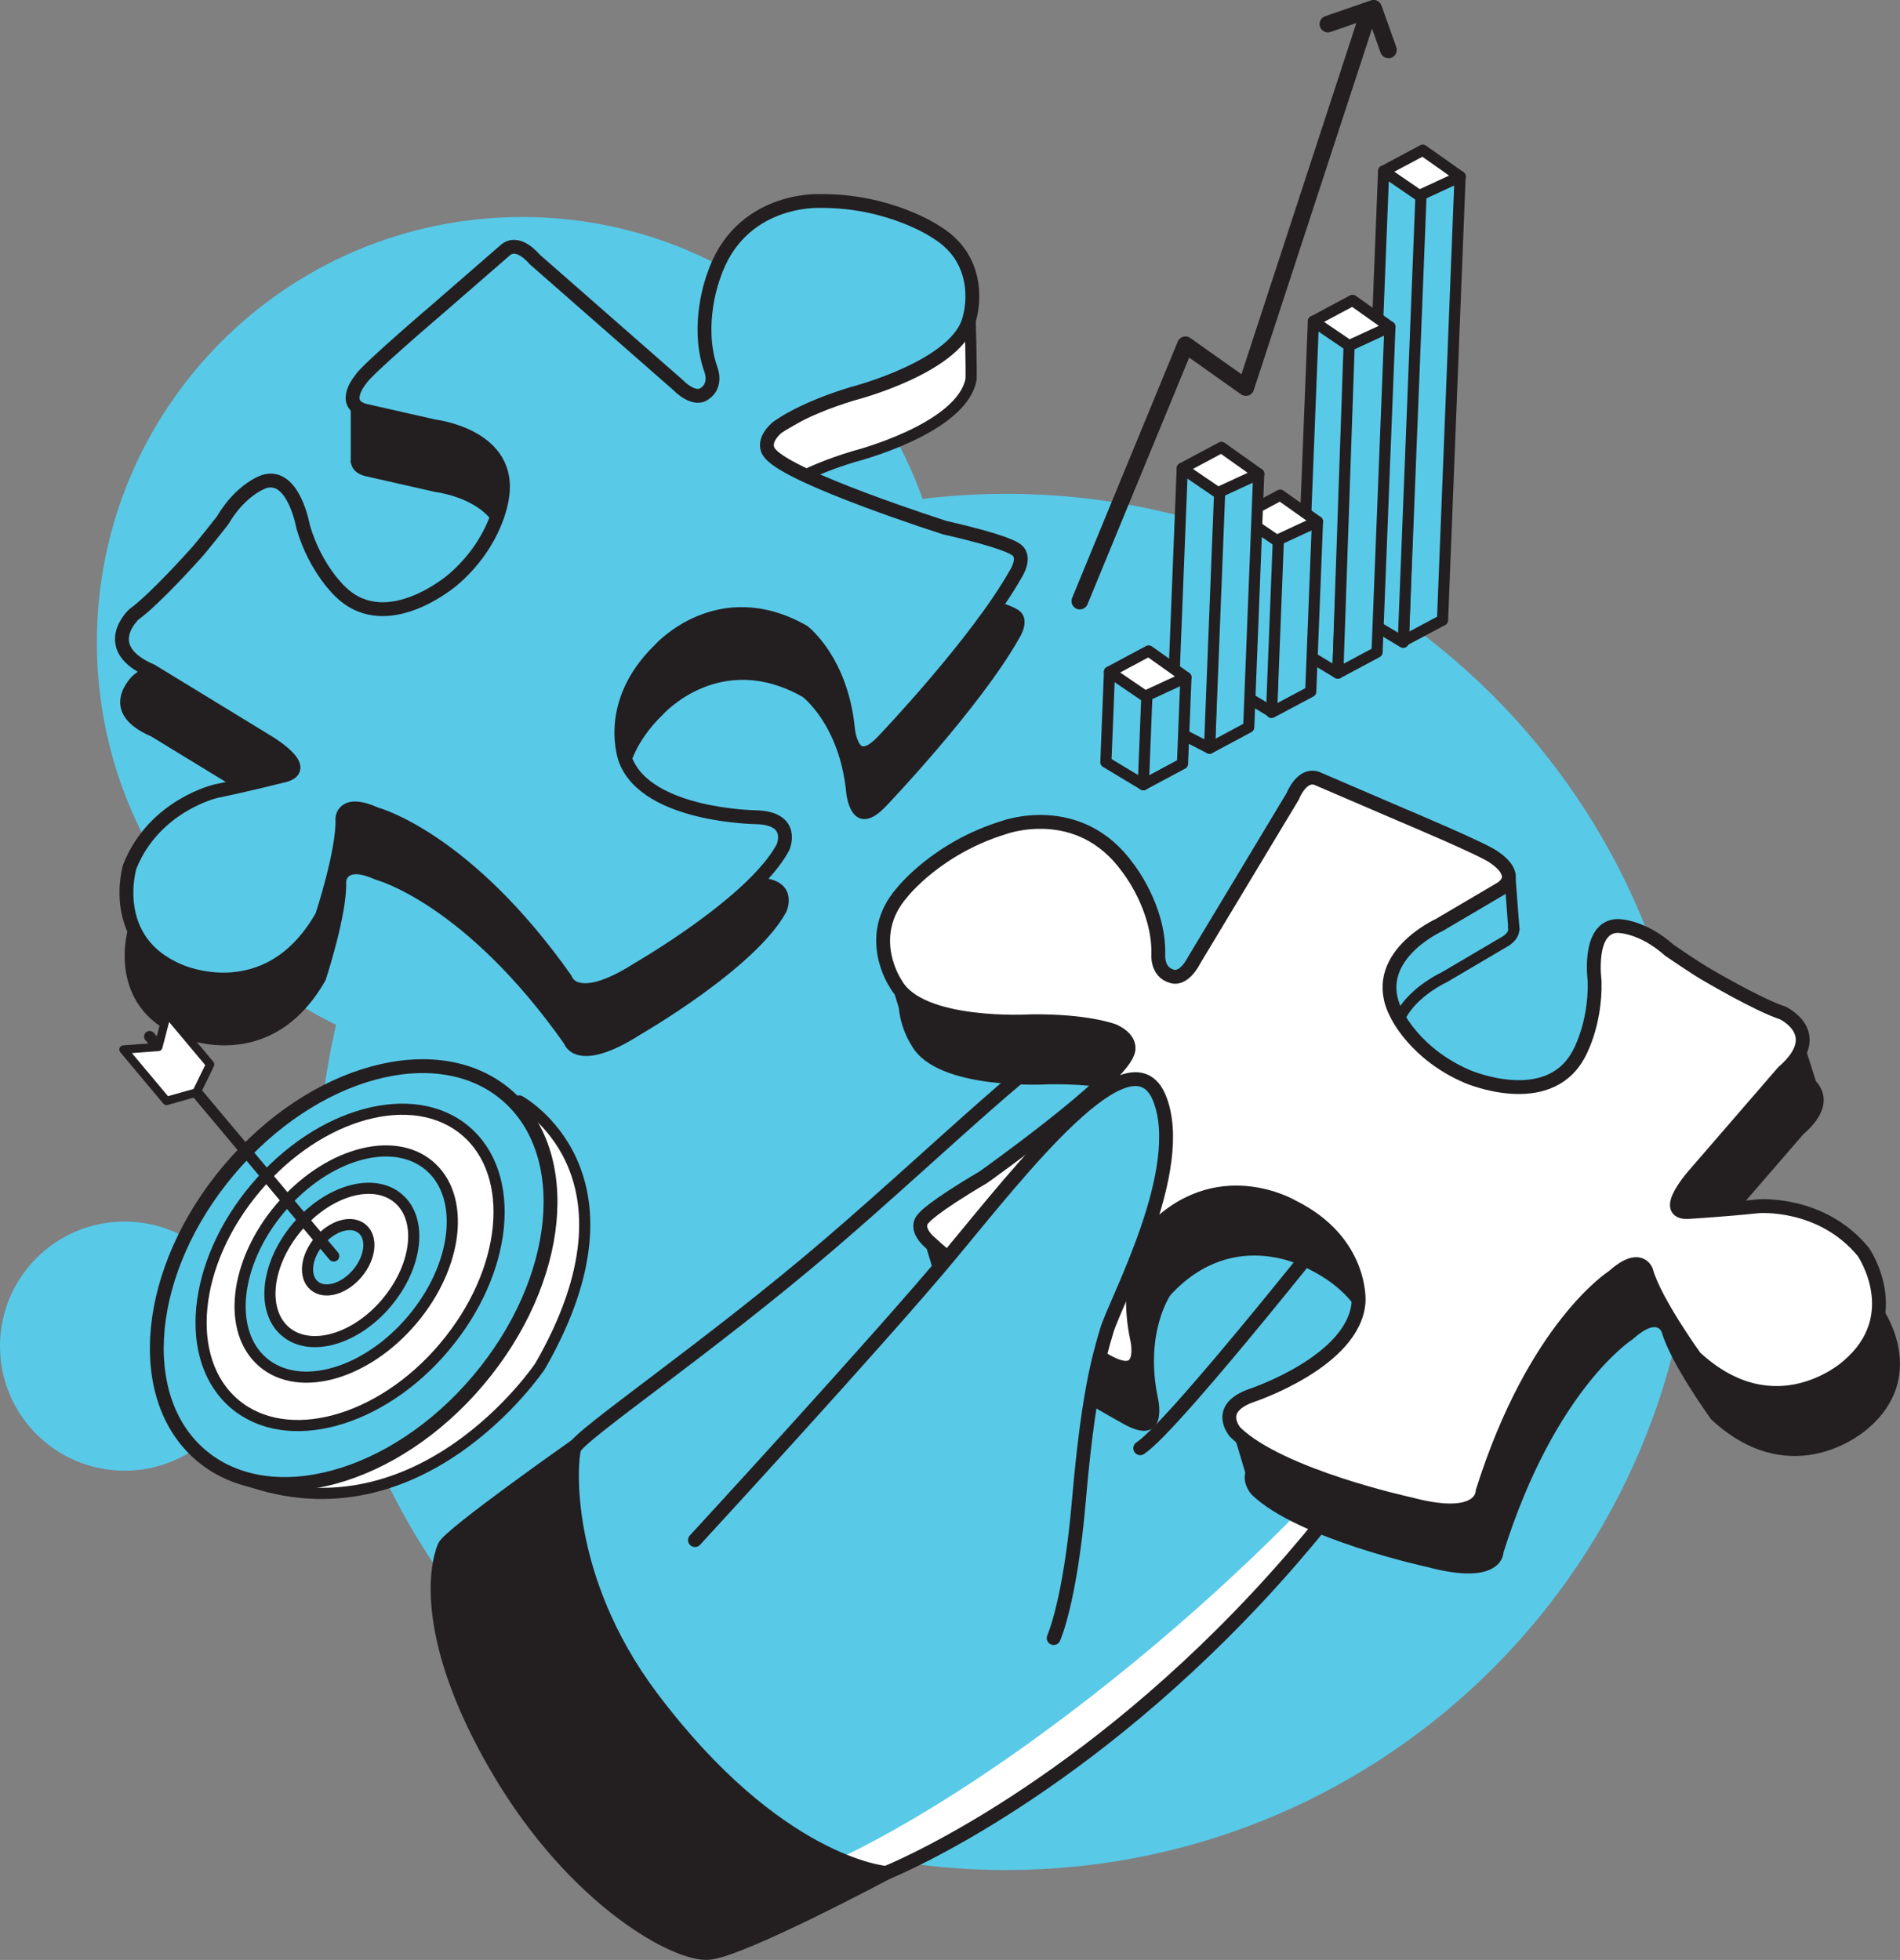
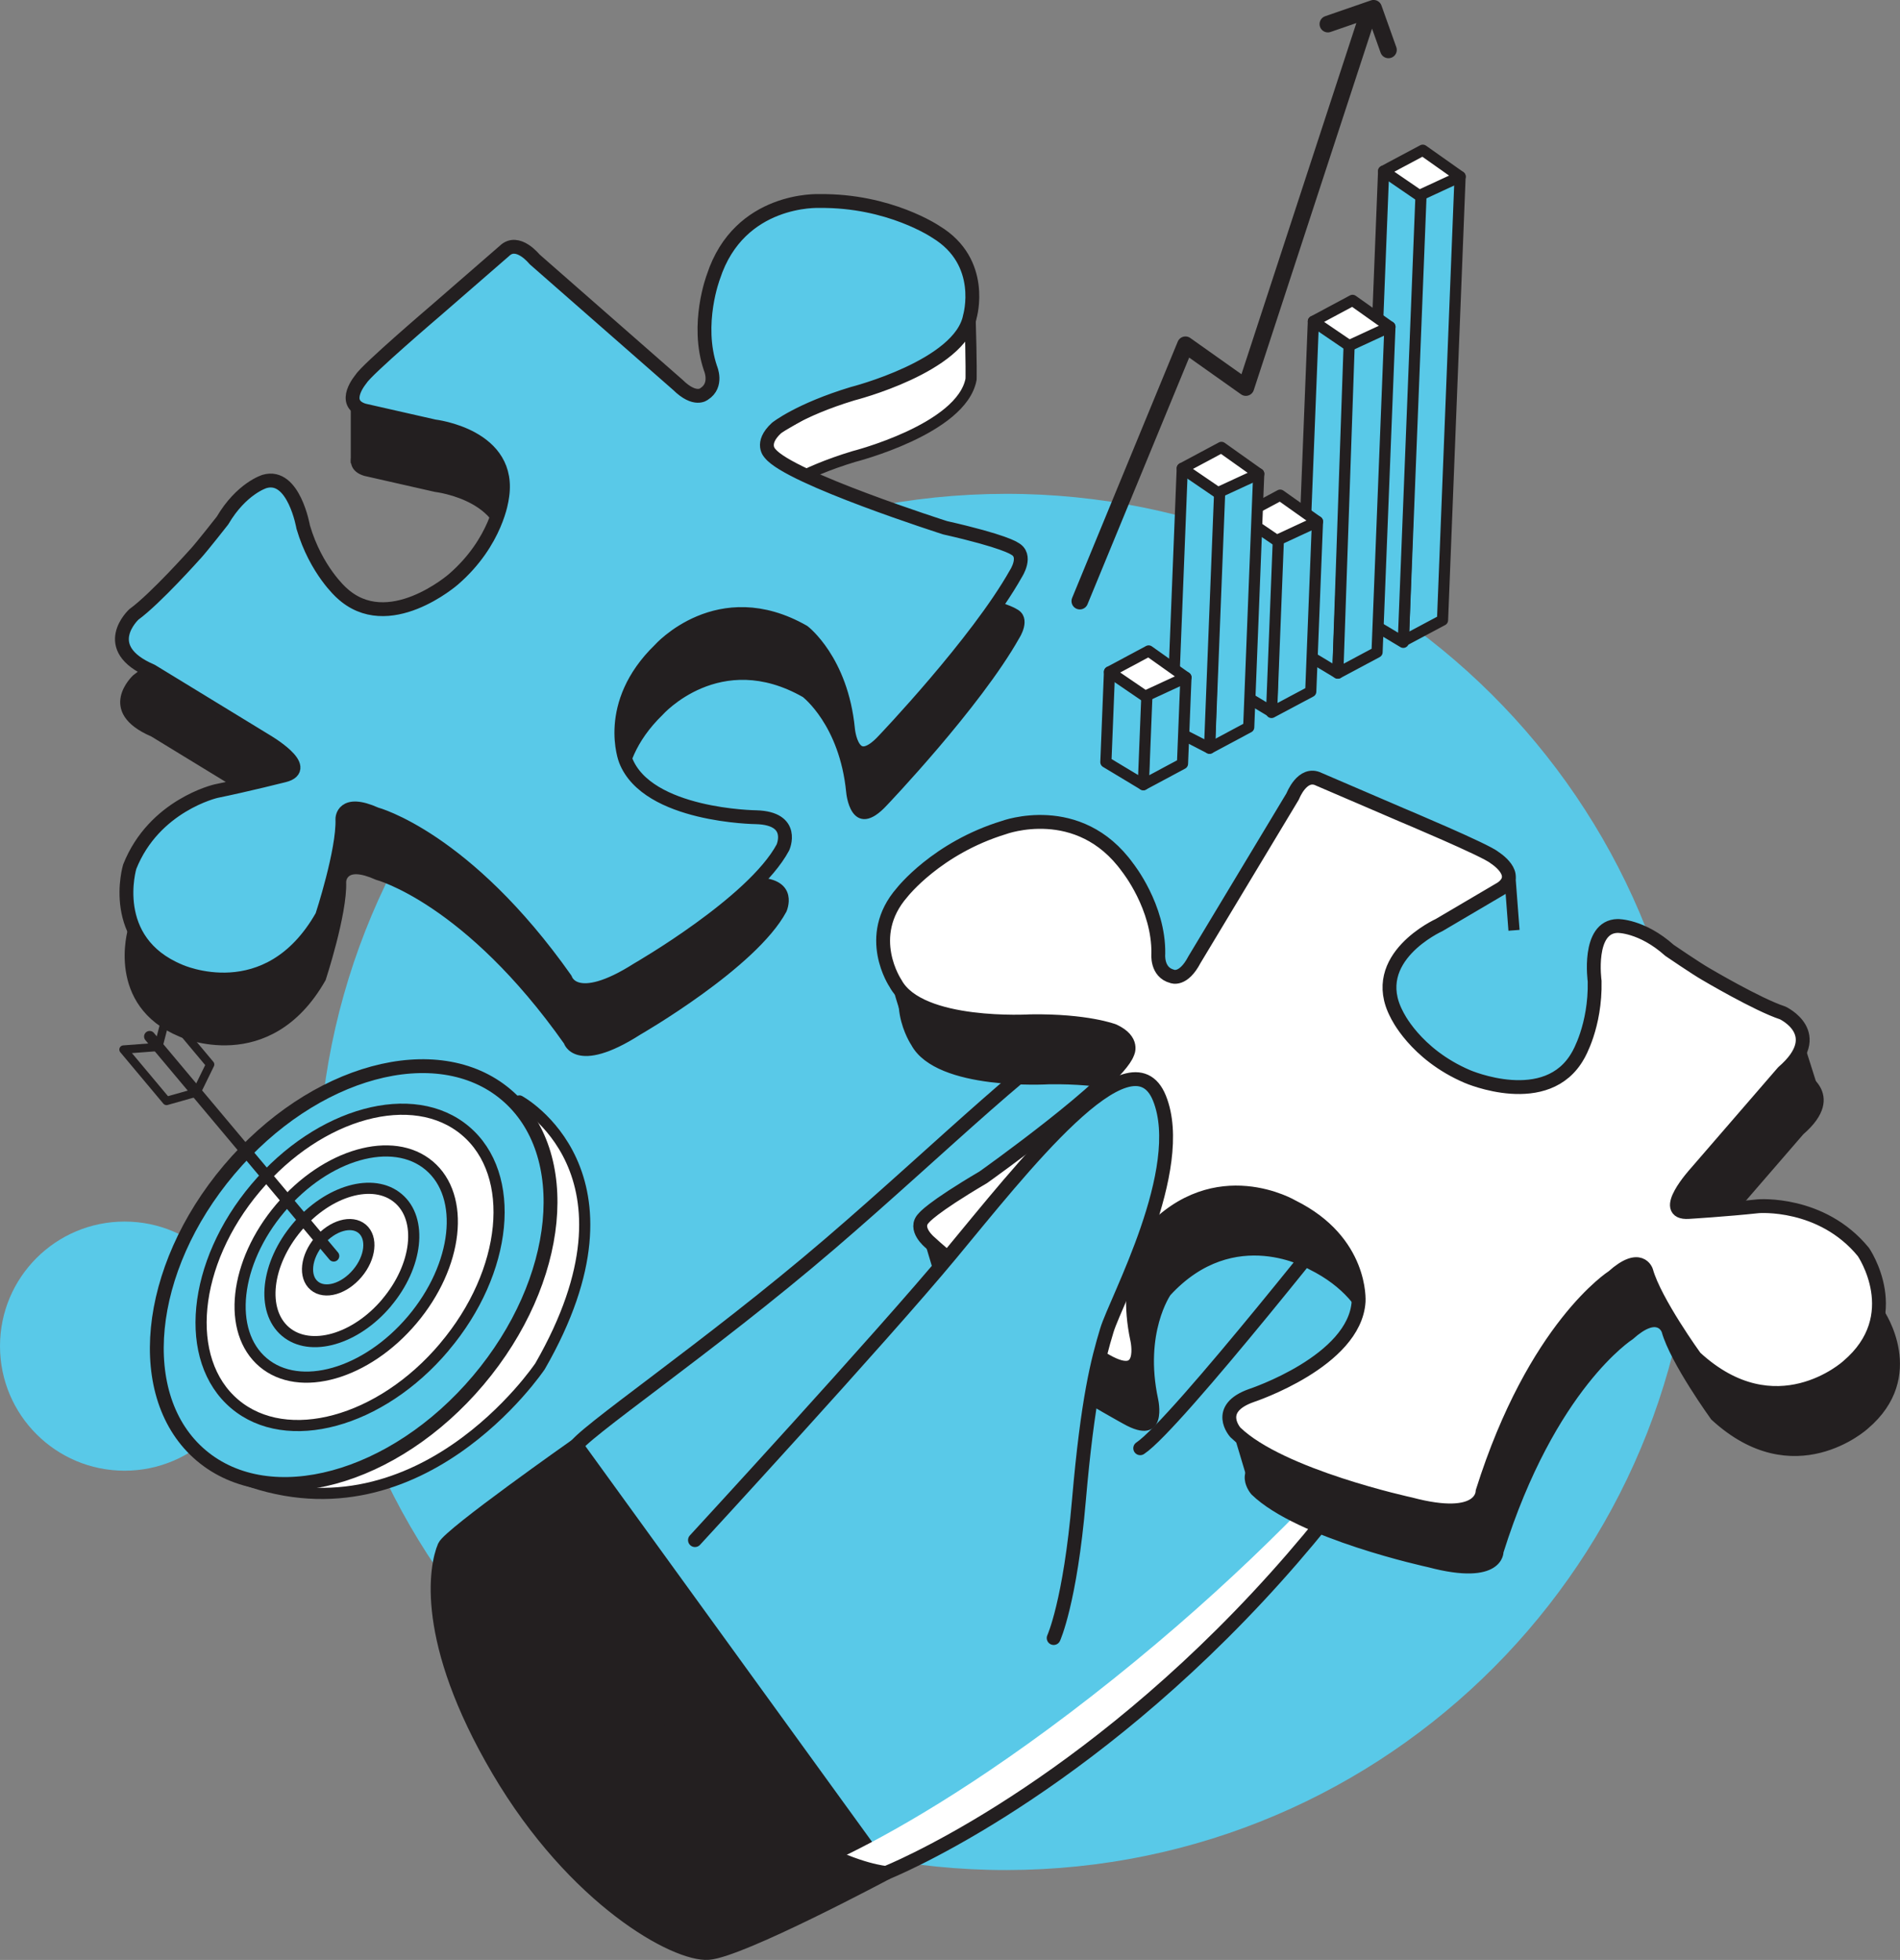
<svg xmlns="http://www.w3.org/2000/svg" id="Layer_2" data-name="Layer 2" viewBox="0 0 231.84 239.16">
  <rect x="0" y="0" width="231.84" height="239.16" fill="#808080" stroke="none" />
  <defs>
    <style>
      .cls-1 {
        clip-path: url(#clippath-4);
      }

      .cls-1, .cls-2, .cls-3, .cls-4, .cls-5, .cls-6, .cls-7, .cls-8, .cls-9, .cls-10, .cls-11, .cls-12 {
        fill: none;
      }

      .cls-2 {
        clip-path: url(#clippath-2);
      }

      .cls-13 {
        fill: #fff;
      }

      .cls-3 {
        stroke-width: 2.03px;
      }

      .cls-3, .cls-4, .cls-5, .cls-6, .cls-7, .cls-12 {
        stroke: #231f20;
      }

      .cls-3, .cls-4, .cls-6, .cls-7 {
        stroke-linecap: round;
        stroke-linejoin: round;
      }

      .cls-14 {
        fill: #59c9e8;
      }

      .cls-4, .cls-5 {
        stroke-width: 1.36px;
      }

      .cls-5, .cls-12 {
        stroke-miterlimit: 10;
      }

      .cls-6 {
        stroke-width: 1.69px;
      }

      .cls-7 {
        stroke-width: 1.02px;
      }

      .cls-8 {
        clip-path: url(#clippath-3);
      }

      .cls-10 {
        clip-path: url(#clippath);
      }

      .cls-11 {
        clip-path: url(#clippath-1);
      }

      .cls-12 {
        stroke-width: .68px;
      }

      .cls-15 {
        fill: #231f20;
      }
    </style>
    <clipPath id="clippath">
      <rect class="cls-9" width="231.84" height="239.16" />
    </clipPath>
    <clipPath id="clippath-1">
      <rect class="cls-9" width="231.84" height="239.16" />
    </clipPath>
    <clipPath id="clippath-2">
      <rect class="cls-9" width="231.84" height="239.16" />
    </clipPath>
    <clipPath id="clippath-3">
      <rect class="cls-9" width="231.84" height="239.16" />
    </clipPath>
    <clipPath id="clippath-4">
      <rect class="cls-9" width="231.84" height="239.16" />
    </clipPath>
  </defs>
  <g id="Layer_1-2" data-name="Layer 1">
    <g class="cls-10">
      <path class="cls-14" d="m206.71,142c1.23,46.36-35.36,84.93-81.71,86.16-46.36,1.23-84.93-35.36-86.16-81.71-1.23-46.36,35.36-84.93,81.71-86.16,46.35-1.23,84.93,35.36,86.16,81.71" />
-       <path class="cls-14" d="m115.59,77c.76,28.65-21.85,52.49-50.5,53.25-28.65.76-52.49-21.85-53.25-50.5-.76-28.65,21.85-52.49,50.5-53.25,28.65-.76,52.49,21.85,53.25,50.5" />
      <path class="cls-14" d="m30.4,164.26c0,8.39-6.8,15.2-15.2,15.2S0,172.65,0,164.26s6.8-15.2,15.2-15.2,15.2,6.8,15.2,15.2" />
      <path class="cls-13" d="m87.19,41.44s-.08,3.61,1.75,9.02c0,0-1.19,4.21-2.88,5.27,0,0,6.77,6.07,8.83,4.17,0,0,2.73-2.2,9.29-4.19,0,0,13.17-3.34,14.31-9.43,0,0,.06-1.65-.12-7.67" />
      <path class="cls-5" d="m87.19,41.44s-.08,3.61,1.75,9.02c0,0-1.19,4.21-2.88,5.27,0,0,6.77,6.07,8.83,4.17,0,0,2.73-2.2,9.29-4.19,0,0,13.17-3.34,14.31-9.43,0,0,.06-1.65-.12-7.67" />
    </g>
    <polygon class="cls-15" points="43.14 49.08 43.14 56.19 50.72 56.19 53.57 48.38 43.14 49.08" />
    <polygon class="cls-12" points="43.14 49.08 43.14 56.19 50.72 56.19 53.57 48.38 43.14 49.08" />
    <g class="cls-11">
      <path class="cls-15" d="m87.19,41.44s-.08,3.61,1.75,9.02c0,0-1.19,4.21-2.88,5.27,0,0-1.09.98-3.21-1.11l-17.49-15.33s-2.06-2.58-3.68-1.01l-8.31,7.22s-8.52,7.28-9.18,8.4c0,0-2.55,2.96.35,3.84l8.59,1.95s9.61,1.11,8.24,8.8c0,0-.63,5.28-5.9,9.85,0,0-7.99,6.99-13.67,1.64,0,0-3.11-2.73-4.66-7.99,0,0-1.14-6.62-4.72-5.57,0,0-2.82.84-5.13,4.77,0,0-2.44,3.12-3.32,4.09,0,0-4.88,5.48-7.5,7.38,0,0-4.44,4.08,2.14,6.9l13.95,8.52s5.77,3.35,2.22,4.23c0,0-4.5,1.14-8.31,1.92,0,0-7.55,1.74-10.52,9.22,0,0-2.73,9.07,6.08,12.73,0,0,10.77,4.94,17.39-6.72,0,0,2.62-7.97,2.48-11.83,0,0-.04-2.45,4.08-.6,0,0,10.95,2.87,23.14,20.14,0,0,1.11,3.73,8.85-1.22,0,0,14.05-8.08,17.68-14.85,0,0,1.61-3.54-3.26-3.69,0,0-13.28-.13-15.93-6.95,0,0-2.7-6.82,4.15-13.47,0,0,7.18-8.13,17.54-2.22,0,0,4.62,3.51,5.44,11.87,0,0,.47,5.64,4.39,1.38,0,0,11.35-11.89,16.1-20.33,0,0,1.48-2.25-.21-3.08,0,0-1.13-.87-8.42-2.52,0,0-19.01-6.05-21.36-9.07,0,0-1.28-1.2.78-3.1,0,0-13.95-1.24-7.39-3.23,0,0,32.94-17.03,26.85-20.71" />
      <path class="cls-12" d="m87.19,41.44s-.08,3.61,1.75,9.02c0,0-1.19,4.21-2.88,5.27,0,0-1.09.98-3.21-1.11l-17.49-15.33s-2.06-2.58-3.68-1.01l-8.31,7.22s-8.52,7.28-9.18,8.4c0,0-2.55,2.96.35,3.84l8.59,1.95s9.61,1.11,8.24,8.8c0,0-.63,5.28-5.9,9.85,0,0-7.99,6.99-13.67,1.64,0,0-3.11-2.73-4.66-7.99,0,0-1.14-6.62-4.72-5.57,0,0-2.82.84-5.13,4.77,0,0-2.44,3.12-3.32,4.09,0,0-4.88,5.48-7.5,7.38,0,0-4.44,4.08,2.14,6.9l13.95,8.52s5.77,3.35,2.22,4.23c0,0-4.5,1.14-8.31,1.92,0,0-7.55,1.74-10.52,9.22,0,0-2.73,9.07,6.08,12.73,0,0,10.77,4.94,17.39-6.72,0,0,2.62-7.97,2.48-11.83,0,0-.04-2.45,4.08-.6,0,0,10.95,2.87,23.14,20.14,0,0,1.11,3.73,8.85-1.22,0,0,14.05-8.08,17.68-14.85,0,0,1.61-3.54-3.26-3.69,0,0-13.28-.13-15.93-6.95,0,0-2.7-6.82,4.15-13.47,0,0,7.18-8.13,17.54-2.22,0,0,4.62,3.51,5.44,11.87,0,0,.47,5.64,4.39,1.38,0,0,11.35-11.89,16.1-20.33,0,0,1.48-2.25-.21-3.08,0,0-1.13-.87-8.42-2.52,0,0-19.01-6.05-21.36-9.07,0,0-1.28-1.2.78-3.1,0,0-13.95-1.24-7.39-3.23,0,0,32.94-17.03,26.85-20.71" />
      <path class="cls-14" d="m23.84,67.59s-4.88,5.48-7.5,7.38c0,0-4.44,4.08,2.15,6.9l13.95,8.52s5.77,3.35,2.22,4.23c0,0-4.5,1.14-8.31,1.92,0,0-7.55,1.73-10.52,9.22,0,0-2.74,9.07,6.08,12.73,0,0,10.77,4.94,17.39-6.72,0,0,2.62-7.97,2.48-11.83,0,0-.04-2.45,4.08-.6,0,0,10.95,2.87,23.14,20.14,0,0,1.11,3.72,8.85-1.22,0,0,14.05-8.08,17.68-14.85,0,0,1.61-3.55-3.26-3.69,0,0-13.28-.13-15.93-6.95,0,0-2.69-6.82,4.15-13.47,0,0,7.18-8.13,17.54-2.22,0,0,4.62,3.51,5.44,11.87,0,0,.47,5.64,4.39,1.38,0,0,11.35-11.89,16.1-20.33,0,0,1.48-2.25-.21-3.08,0,0-1.13-.87-8.42-2.52,0,0-19-6.06-21.36-9.07,0,0-1.28-1.2.78-3.1,0,0,2.73-2.2,9.29-4.19,0,0,13.17-3.34,14.31-9.43,0,0,1.95-6.63-4.14-10.31,0,0-5.67-3.88-14.26-3.77,0,0-9.74-.46-12.9,9.25,0,0-2.19,5.73-.36,11.15,0,0,.92,2.08-.77,3.14,0,0-1.09.98-3.21-1.11l-17.49-15.33s-2.06-2.58-3.67-1.01l-8.31,7.22s-8.53,7.28-9.18,8.4c0,0-2.55,2.96.35,3.84l8.59,1.95s9.61,1.11,8.24,8.8c0,0-.63,5.28-5.9,9.85,0,0-7.99,6.99-13.68,1.64,0,0-3.11-2.73-4.66-8,0,0-1.14-6.62-4.72-5.57,0,0-2.82.84-5.13,4.77,0,0-2.44,3.12-3.32,4.09" />
      <path class="cls-6" d="m23.84,67.59s-4.88,5.48-7.5,7.38c0,0-4.44,4.08,2.15,6.9l13.95,8.52s5.77,3.35,2.22,4.23c0,0-4.5,1.14-8.31,1.92,0,0-7.55,1.73-10.52,9.22,0,0-2.74,9.07,6.08,12.73,0,0,10.77,4.94,17.39-6.72,0,0,2.62-7.97,2.48-11.83,0,0-.04-2.45,4.08-.6,0,0,10.95,2.87,23.14,20.14,0,0,1.11,3.72,8.85-1.22,0,0,14.05-8.08,17.68-14.85,0,0,1.61-3.55-3.26-3.69,0,0-13.28-.13-15.93-6.95,0,0-2.69-6.82,4.15-13.47,0,0,7.18-8.13,17.54-2.22,0,0,4.62,3.51,5.44,11.87,0,0,.47,5.64,4.39,1.38,0,0,11.35-11.89,16.1-20.33,0,0,1.48-2.25-.21-3.08,0,0-1.13-.87-8.42-2.52,0,0-19-6.06-21.36-9.07,0,0-1.28-1.2.78-3.1,0,0,2.73-2.2,9.29-4.19,0,0,13.17-3.34,14.31-9.43,0,0,1.95-6.63-4.14-10.31,0,0-5.67-3.88-14.26-3.77,0,0-9.74-.46-12.9,9.25,0,0-2.19,5.73-.36,11.15,0,0,.92,2.08-.77,3.14,0,0-1.09.98-3.21-1.11l-17.49-15.33s-2.06-2.58-3.67-1.01l-8.31,7.22s-8.53,7.28-9.18,8.4c0,0-2.55,2.96.35,3.84l8.59,1.95s9.61,1.11,8.24,8.8c0,0-.63,5.28-5.9,9.85,0,0-7.99,6.99-13.68,1.64,0,0-3.11-2.73-4.66-8,0,0-1.14-6.62-4.72-5.57,0,0-2.82.84-5.13,4.77,0,0-2.44,3.12-3.32,4.09Z" />
      <path class="cls-14" d="m184.63,112.84c.22.61.1,1.3-.83,1.95l-7.59,4.47s-8.81,3.98-5.17,10.89c0,0-29.33-5.13-27.4-4.64,0,0,1.34.6,2.72-2.04" />
-       <path class="cls-5" d="m184.63,112.84c.22.61.1,1.3-.83,1.95l-7.59,4.47s-8.81,3.98-5.17,10.89c0,0-29.33-5.13-27.4-4.64,0,0,1.34.6,2.72-2.04" />
      <path class="cls-15" d="m108.12,228.55s-17.7,9.45-21.67,9.75c-3.96.3-16.33-6.48-25.64-22.31-9.31-15.83-7.62-24.86-6.58-27.29.63-1.46,16.09-12.33,16.09-12.33l37.79,52.17Z" />
      <path class="cls-6" d="m108.12,228.55s-17.7,9.45-21.67,9.75c-3.96.3-16.33-6.48-25.64-22.31-9.31-15.83-7.62-24.86-6.58-27.29.63-1.46,16.09-12.33,16.09-12.33l37.79,52.17Z" />
-       <path class="cls-14" d="m139.13,176.72c4.32-2.83,26.68-31.29,26.68-31.29l18.99.87s-8.03,23.59-31.29,48.53c-23.26,24.94-45.39,33.71-45.39,33.71,0,0-13.27-1.01-28.62-21.44-10.97-14.61-9.93-28.73-9.43-30.34.5-1.6,16.4-12.29,31.19-24.98,13.66-11.71,26.49-24.55,32.41-26.89,3.98-1.57,9.12.75,6.7,5.82-1.9,3.98-22.98,31.55-22.98,31.55" />
      <path class="cls-13" d="m177.25,162.35s-14.18,21.35-44.14,44.69c-14.25,11.09-24.85,16.96-30.85,19.8,2.13.71,3.41,1.02,3.41,1.02l2.55.64s31.31-14.89,49.85-38.78c14.1-16.89,19.18-27.37,19.18-27.37" />
      <path class="cls-6" d="m139.13,176.72c4.32-2.83,26.68-31.29,26.68-31.29l18.99.87s-8.03,23.59-31.29,48.53c-23.26,24.94-45.39,33.71-45.39,33.71,0,0-13.27-1.01-28.62-21.44-10.97-14.61-9.93-28.73-9.43-30.34.5-1.6,16.4-12.29,31.19-24.98,13.66-11.71,26.49-24.55,32.41-26.89,3.98-1.57,9.12.75,6.7,5.82-1.9,3.98-22.98,31.55-22.98,31.55" />
      <path class="cls-15" d="m108.4,118.21s1.69,8.33,4.34,10.64l4.02-3.32-.59-6.49-7.77-.83Z" />
    </g>
    <polygon class="cls-15" points="112.29 149.74 114.63 157.58 122.15 154.24 120.33 150.23 112.29 149.74" />
    <polygon class="cls-15" points="150.04 173.32 152.38 181.14 155.64 180.1 157.09 174.92 152.38 173.26 150.04 173.32" />
    <polygon class="cls-15" points="223.94 155.88 225.57 168.56 231.21 164 228.28 154.49 223.94 155.88" />
    <polygon class="cls-15" points="219.83 126.41 222.12 133.65 218.92 136.14 214.7 131.15 219.83 126.41" />
    <g class="cls-2">
      <path class="cls-15" d="m210.35,126.2s6.31,3.74,9.39,4.75c0,0,5.47,2.54.06,7.22l-10.7,12.37s-4.48,4.94-.83,4.7c0,0,4.63-.28,8.5-.7,0,0,7.72-.64,12.82,5.58,0,0,5.37,7.81-1.92,13.97,0,0-8.76,7.98-18.61-1.11,0,0-4.92-6.8-5.96-10.51,0,0-.71-2.34-4.07.67,0,0-9.56,6.06-15.91,26.23,0,0,.07,3.89-8.8,1.53,0,0-15.85-3.42-21.36-8.77,0,0-2.61-2.89,1.98-4.5,0,0,12.61-4.16,13.06-11.47,0,0,.49-7.32-8.06-11.56,0,0-9.31-5.56-17.39,3.22,0,0-3.33,4.75-1.57,12.96,0,0,1.27,5.51-3.76,2.65,0,0-14.43-7.88-21.52-14.47,0,0-2.09-1.69-.74-3,0,0,.81-1.17,7.25-4.96,0,0,16.26-11.55,17.58-15.14,0,0,.86-1.54-1.68-2.72,0,0-3.27-1.27-10.13-1.17,0,0-13.56.83-16.49-4.63,0,0-3.88-5.72.8-11.08,0,0,4.22-5.42,12.43-7.93,0,0,9.14-3.4,15.1,4.88,0,0,1.17,3.41,1.08,9.13,0,0,2.42,3.65,4.35,4.14,0,0,1.34.6,2.72-2.04l11.99-19.93s1.18-3.09,3.19-2.08l10.12,4.35s-18.48,19.54-17.52,20.4c0,0,13.57,3.36,11.08,5.08l4.92,5.17s-2.75-13.22.9-6.31c0,0,2.21,4.84,8.62,7.58,0,0,9.73,4.22,13.52-2.6,0,0,2.13-3.55,2.01-9.04,0,0-.93-6.65,2.8-6.73,0,0,2.94-.06,6.34,2.98,0,0,3.27,2.23,4.41,2.88" />
      <path class="cls-12" d="m210.35,126.2s6.31,3.74,9.39,4.75c0,0,5.47,2.54.06,7.22l-10.7,12.37s-4.48,4.94-.83,4.7c0,0,4.63-.28,8.5-.7,0,0,7.72-.64,12.82,5.58,0,0,5.37,7.81-1.92,13.97,0,0-8.76,7.98-18.61-1.11,0,0-4.92-6.8-5.96-10.51,0,0-.71-2.34-4.07.67,0,0-9.56,6.06-15.91,26.23,0,0,.07,3.89-8.8,1.53,0,0-15.85-3.42-21.36-8.77,0,0-2.61-2.89,1.98-4.5,0,0,12.61-4.16,13.06-11.47,0,0,.49-7.32-8.06-11.56,0,0-9.31-5.56-17.39,3.22,0,0-3.33,4.75-1.57,12.96,0,0,1.27,5.51-3.76,2.65,0,0-14.43-7.88-21.52-14.47,0,0-2.09-1.69-.74-3,0,0,.81-1.17,7.25-4.96,0,0,16.26-11.55,17.58-15.14,0,0,.86-1.54-1.68-2.72,0,0-3.27-1.27-10.13-1.17,0,0-13.56.83-16.49-4.63,0,0-3.88-5.72.8-11.08,0,0,4.22-5.42,12.43-7.93,0,0,9.14-3.4,15.1,4.88,0,0,1.17,3.41,1.08,9.13,0,0,2.42,3.65,4.35,4.14,0,0,1.34.6,2.72-2.04l11.99-19.93s1.18-3.09,3.19-2.08l10.12,4.35s-18.48,19.54-17.52,20.4c0,0,13.57,3.36,11.08,5.08l4.92,5.17s-2.75-13.22.9-6.31c0,0,2.21,4.84,8.62,7.58,0,0,9.73,4.22,13.52-2.6,0,0,2.13-3.55,2.01-9.04,0,0-.93-6.65,2.8-6.73,0,0,2.94-.06,6.34,2.98,0,0,3.27,2.23,4.41,2.88Z" />
      <path class="cls-13" d="m208.13,118.85s6.31,3.74,9.39,4.75c0,0,5.47,2.54.06,7.22l-10.7,12.37s-4.48,4.94-.83,4.7c0,0,4.63-.28,8.5-.7,0,0,7.72-.64,12.82,5.58,0,0,5.37,7.81-1.92,13.97,0,0-8.76,7.98-18.61-1.11,0,0-4.92-6.8-5.96-10.51,0,0-.71-2.34-4.07.67,0,0-9.56,6.06-15.91,26.23,0,0,.07,3.89-8.8,1.53,0,0-15.85-3.42-21.36-8.77,0,0-2.61-2.89,1.98-4.5,0,0,12.61-4.17,13.06-11.47,0,0,.49-7.32-8.06-11.56,0,0-9.31-5.56-17.39,3.22,0,0-3.33,4.75-1.57,12.96,0,0,1.27,5.51-3.76,2.65,0,0-14.43-7.88-21.52-14.47,0,0-2.09-1.69-.74-3,0,0,.82-1.17,7.25-4.96,0,0,16.26-11.55,17.58-15.14,0,0,.86-1.54-1.68-2.72,0,0-3.27-1.27-10.13-1.17,0,0-13.56.83-16.49-4.63,0,0-3.88-5.72.8-11.08,0,0,4.22-5.42,12.43-7.93,0,0,9.13-3.4,15.1,4.89,0,0,3.83,4.79,3.74,10.51,0,0-.24,2.26,1.69,2.76,0,0,1.34.6,2.72-2.04l11.99-19.93s1.18-3.09,3.19-2.08l10.12,4.35s10.34,4.34,11.3,5.2c0,0,3.33,2.05.84,3.77l-7.59,4.47s-8.82,3.98-5.17,10.9c0,0,2.21,4.84,8.62,7.58,0,0,9.73,4.22,13.52-2.6,0,0,2.13-3.55,2.01-9.04,0,0-.93-6.65,2.8-6.73,0,0,2.94-.06,6.34,2.98,0,0,3.27,2.23,4.41,2.88" />
      <path class="cls-6" d="m208.13,118.85s6.31,3.74,9.39,4.75c0,0,5.47,2.54.06,7.22l-10.7,12.37s-4.48,4.94-.83,4.7c0,0,4.63-.28,8.5-.7,0,0,7.72-.64,12.82,5.58,0,0,5.37,7.81-1.92,13.97,0,0-8.76,7.98-18.61-1.11,0,0-4.92-6.8-5.96-10.51,0,0-.71-2.34-4.07.67,0,0-9.56,6.06-15.91,26.23,0,0,.07,3.89-8.8,1.53,0,0-15.85-3.42-21.36-8.77,0,0-2.61-2.89,1.98-4.5,0,0,12.61-4.17,13.06-11.47,0,0,.49-7.32-8.06-11.56,0,0-9.31-5.56-17.39,3.22,0,0-3.33,4.75-1.57,12.96,0,0,1.27,5.51-3.76,2.65,0,0-14.43-7.88-21.52-14.47,0,0-2.09-1.69-.74-3,0,0,.82-1.17,7.25-4.96,0,0,16.26-11.55,17.58-15.14,0,0,.86-1.54-1.68-2.72,0,0-3.27-1.27-10.13-1.17,0,0-13.56.83-16.49-4.63,0,0-3.88-5.72.8-11.08,0,0,4.22-5.42,12.43-7.93,0,0,9.13-3.4,15.1,4.89,0,0,3.83,4.79,3.74,10.51,0,0-.24,2.26,1.69,2.76,0,0,1.34.6,2.72-2.04l11.99-19.93s1.18-3.09,3.19-2.08l10.12,4.35s10.34,4.34,11.3,5.2c0,0,3.33,2.05.84,3.77l-7.59,4.47s-8.82,3.98-5.17,10.9c0,0,2.21,4.84,8.62,7.58,0,0,9.73,4.22,13.52-2.6,0,0,2.13-3.55,2.01-9.04,0,0-.93-6.65,2.8-6.73,0,0,2.94-.06,6.34,2.98,0,0,3.27,2.23,4.41,2.88Z" />
      <path class="cls-14" d="m128.57,199.88s2.01-4.37,3.08-16.81c1.08-12.44,2.3-17.06,3.41-20.74,1.11-3.68,9.9-19.68,6.42-28.32-3.48-8.65-16.99,8.81-25.45,19-8.45,10.19-31.23,34.92-31.23,34.92" />
      <path class="cls-6" d="m128.57,199.88s2.01-4.37,3.08-16.81c1.08-12.44,2.3-17.06,3.41-20.74,1.11-3.68,9.9-19.68,6.42-28.32-3.48-8.65-16.99,8.81-25.45,19-8.45,10.19-31.23,34.92-31.23,34.92" />
    </g>
    <line class="cls-5" x1="184.24" y1="106.96" x2="184.74" y2="113.52" />
    <g class="cls-8">
      <path class="cls-13" d="m63.38,134.34s16.11,8.73,2.52,32.37c0,0-14.98,22.41-37.17,13.38l34.65-45.75Z" />
      <path class="cls-4" d="m63.38,134.34s16.11,8.73,2.52,32.37c0,0-14.98,22.41-37.17,13.38l34.65-45.75Z" />
      <path class="cls-14" d="m58.36,168.43c-10.27,12.16-25.4,16.27-33.8,9.18-8.4-7.09-6.88-22.7,3.39-34.86,10.27-12.16,25.4-16.27,33.8-9.18,8.4,7.09,6.88,22.7-3.39,34.86" />
      <path class="cls-6" d="m58.36,168.43c-10.27,12.16-25.4,16.27-33.8,9.18-8.4-7.09-6.88-22.7,3.39-34.86,10.27-12.16,25.4-16.27,33.8-9.18,8.4,7.09,6.88,22.7-3.39,34.86Z" />
      <path class="cls-13" d="m54.22,164.37c-7.77,9.21-19.23,12.32-25.58,6.95-6.35-5.37-5.21-17.18,2.57-26.39,7.77-9.2,19.23-12.32,25.58-6.95,6.36,5.37,5.21,17.18-2.57,26.38" />
      <path class="cls-4" d="m54.22,164.37c-7.77,9.21-19.23,12.32-25.58,6.95-6.35-5.37-5.21-17.18,2.57-26.39,7.77-9.2,19.23-12.32,25.58-6.95,6.36,5.37,5.21,17.18-2.57,26.38Z" />
      <path class="cls-14" d="m50.3,161.05c-5.6,6.63-13.74,8.96-18.19,5.2-4.45-3.76-3.52-12.18,2.08-18.81,5.6-6.63,13.74-8.96,18.19-5.2,4.45,3.76,3.52,12.18-2.08,18.81" />
      <path class="cls-4" d="m50.3,161.05c-5.6,6.63-13.74,8.96-18.19,5.2-4.45-3.76-3.52-12.18,2.08-18.81,5.6-6.63,13.74-8.96,18.19-5.2,4.45,3.76,3.52,12.18-2.08,18.81Z" />
      <path class="cls-13" d="m47.17,158.97c-3.79,4.49-9.31,6.07-12.33,3.52-3.01-2.55-2.38-8.25,1.41-12.75,3.79-4.49,9.31-6.07,12.33-3.52,3.02,2.54,2.38,8.25-1.41,12.74" />
      <path class="cls-4" d="m47.17,158.97c-3.79,4.49-9.31,6.07-12.33,3.52-3.01-2.55-2.38-8.25,1.41-12.75,3.79-4.49,9.31-6.07,12.33-3.52,3.02,2.54,2.38,8.25-1.41,12.74Z" />
      <path class="cls-14" d="m43.59,155.38c-1.62,1.92-3.97,2.59-5.26,1.5s-1.02-3.52.6-5.43c1.62-1.92,3.97-2.59,5.26-1.5,1.28,1.08,1.02,3.52-.6,5.43" />
      <path class="cls-4" d="m18.26,126.48l22.46,26.78m2.88,2.12c-1.62,1.92-3.97,2.59-5.26,1.5s-1.02-3.52.6-5.43c1.62-1.92,3.97-2.59,5.26-1.5,1.28,1.08,1.02,3.52-.6,5.43Z" />
    </g>
-     <polygon class="cls-13" points="19.32 127.75 15.07 128.07 20.32 134.34 23.97 133.31 25.64 129.89 20.39 123.62 19.32 127.75" />
    <polygon class="cls-7" points="19.32 127.75 15.07 128.07 20.32 134.34 23.97 133.31 25.64 129.89 20.39 123.62 19.32 127.75" />
    <polyline class="cls-14" points="160.26 39.21 158.67 79.39 163.24 82.14 164.92 39.69" />
    <polyline class="cls-4" points="160.26 39.21 158.67 79.39 163.24 82.14 164.92 39.69" />
    <polygon class="cls-14" points="173.12 22.37 173.18 23.86 171.24 78.22 176.02 75.67 178.16 21.55 173.12 22.37" />
    <polygon class="cls-4" points="173.12 22.37 173.18 23.86 171.24 78.22 176.02 75.67 178.16 21.55 173.12 22.37" />
    <polyline class="cls-14" points="168.83 20.88 166.66 75.64 171.23 78.38 173.49 21.37" />
    <polyline class="cls-4" points="168.83 20.88 166.66 75.64 171.23 78.38 173.49 21.37" />
    <g class="cls-1">
      <path class="cls-3" d="m162.03,2.94l5.58-1.93,1.81,5.08m-37.66,67.26l12.89-31.28,7.37,5.22,14.79-45.21" />
    </g>
    <polygon class="cls-13" points="168.83 20.88 173.18 23.86 178.17 21.55 173.61 18.33 168.83 20.88" />
    <polygon class="cls-4" points="168.83 20.88 173.18 23.86 178.17 21.55 173.61 18.33 168.83 20.88" />
    <polygon class="cls-14" points="164.56 40.69 164.62 42.18 163.24 82.14 168.03 79.58 169.6 39.88 164.56 40.69" />
    <polygon class="cls-4" points="164.56 40.69 164.62 42.18 163.24 82.14 168.03 79.58 169.6 39.88 164.56 40.69" />
    <polygon class="cls-13" points="160.26 39.21 164.62 42.18 169.6 39.88 165.04 36.65 160.26 39.21" />
    <polygon class="cls-4" points="160.26 39.21 164.62 42.18 169.6 39.88 165.04 36.65 160.26 39.21" />
    <polygon class="cls-14" points="155.72 64.46 155.78 65.95 155.15 86.94 159.94 84.39 160.76 63.64 155.72 64.46" />
    <polygon class="cls-4" points="155.72 64.46 155.78 65.95 155.15 86.94 159.94 84.39 160.76 63.64 155.72 64.46" />
    <polygon class="cls-14" points="154.11 62.78 151.42 62.98 150.58 84.11 155.16 86.86 156.08 63.46 154.11 62.78" />
    <polygon class="cls-4" points="154.11 62.78 151.42 62.98 150.58 84.11 155.16 86.86 156.08 63.46 154.11 62.78" />
    <polygon class="cls-13" points="151.42 62.98 155.78 65.95 160.76 63.64 156.21 60.42 151.42 62.98" />
    <polygon class="cls-4" points="151.42 62.98 155.78 65.95 160.76 63.64 156.21 60.42 151.42 62.98" />
    <polygon class="cls-14" points="148.55 58.63 148.61 60.12 147.59 91.3 152.37 88.74 153.59 57.82 148.55 58.63" />
    <polygon class="cls-4" points="148.55 58.63 148.61 60.12 147.59 91.3 152.37 88.74 153.59 57.82 148.55 58.63" />
    <polygon class="cls-14" points="146.95 56.96 144.26 57.15 143 88.94 147.59 91.3 148.92 57.63 146.95 56.96" />
    <polygon class="cls-4" points="146.95 56.96 144.26 57.15 143 88.94 147.59 91.3 148.92 57.63 146.95 56.96" />
    <polygon class="cls-14" points="139.67 83.47 139.73 84.96 139.51 95.75 144.29 93.19 144.71 82.66 139.67 83.47" />
    <polygon class="cls-4" points="139.67 83.47 139.73 84.96 139.51 95.75 144.29 93.19 144.71 82.66 139.67 83.47" />
    <polygon class="cls-14" points="138.07 81.8 135.38 81.99 134.94 93 139.51 95.75 140.04 82.47 138.07 81.8" />
    <polygon class="cls-4" points="138.07 81.8 135.38 81.99 134.94 93 139.51 95.75 140.04 82.47 138.07 81.8" />
    <polygon class="cls-13" points="135.38 81.99 139.73 84.96 144.71 82.66 140.16 79.43 135.38 81.99" />
    <polygon class="cls-4" points="135.38 81.99 139.73 84.96 144.71 82.66 140.16 79.43 135.38 81.99" />
    <polygon class="cls-13" points="144.26 57.15 148.61 60.12 153.59 57.82 149.04 54.59 144.26 57.15" />
    <polygon class="cls-4" points="144.26 57.15 148.61 60.12 153.59 57.82 149.04 54.59 144.26 57.15" />
  </g>
</svg>